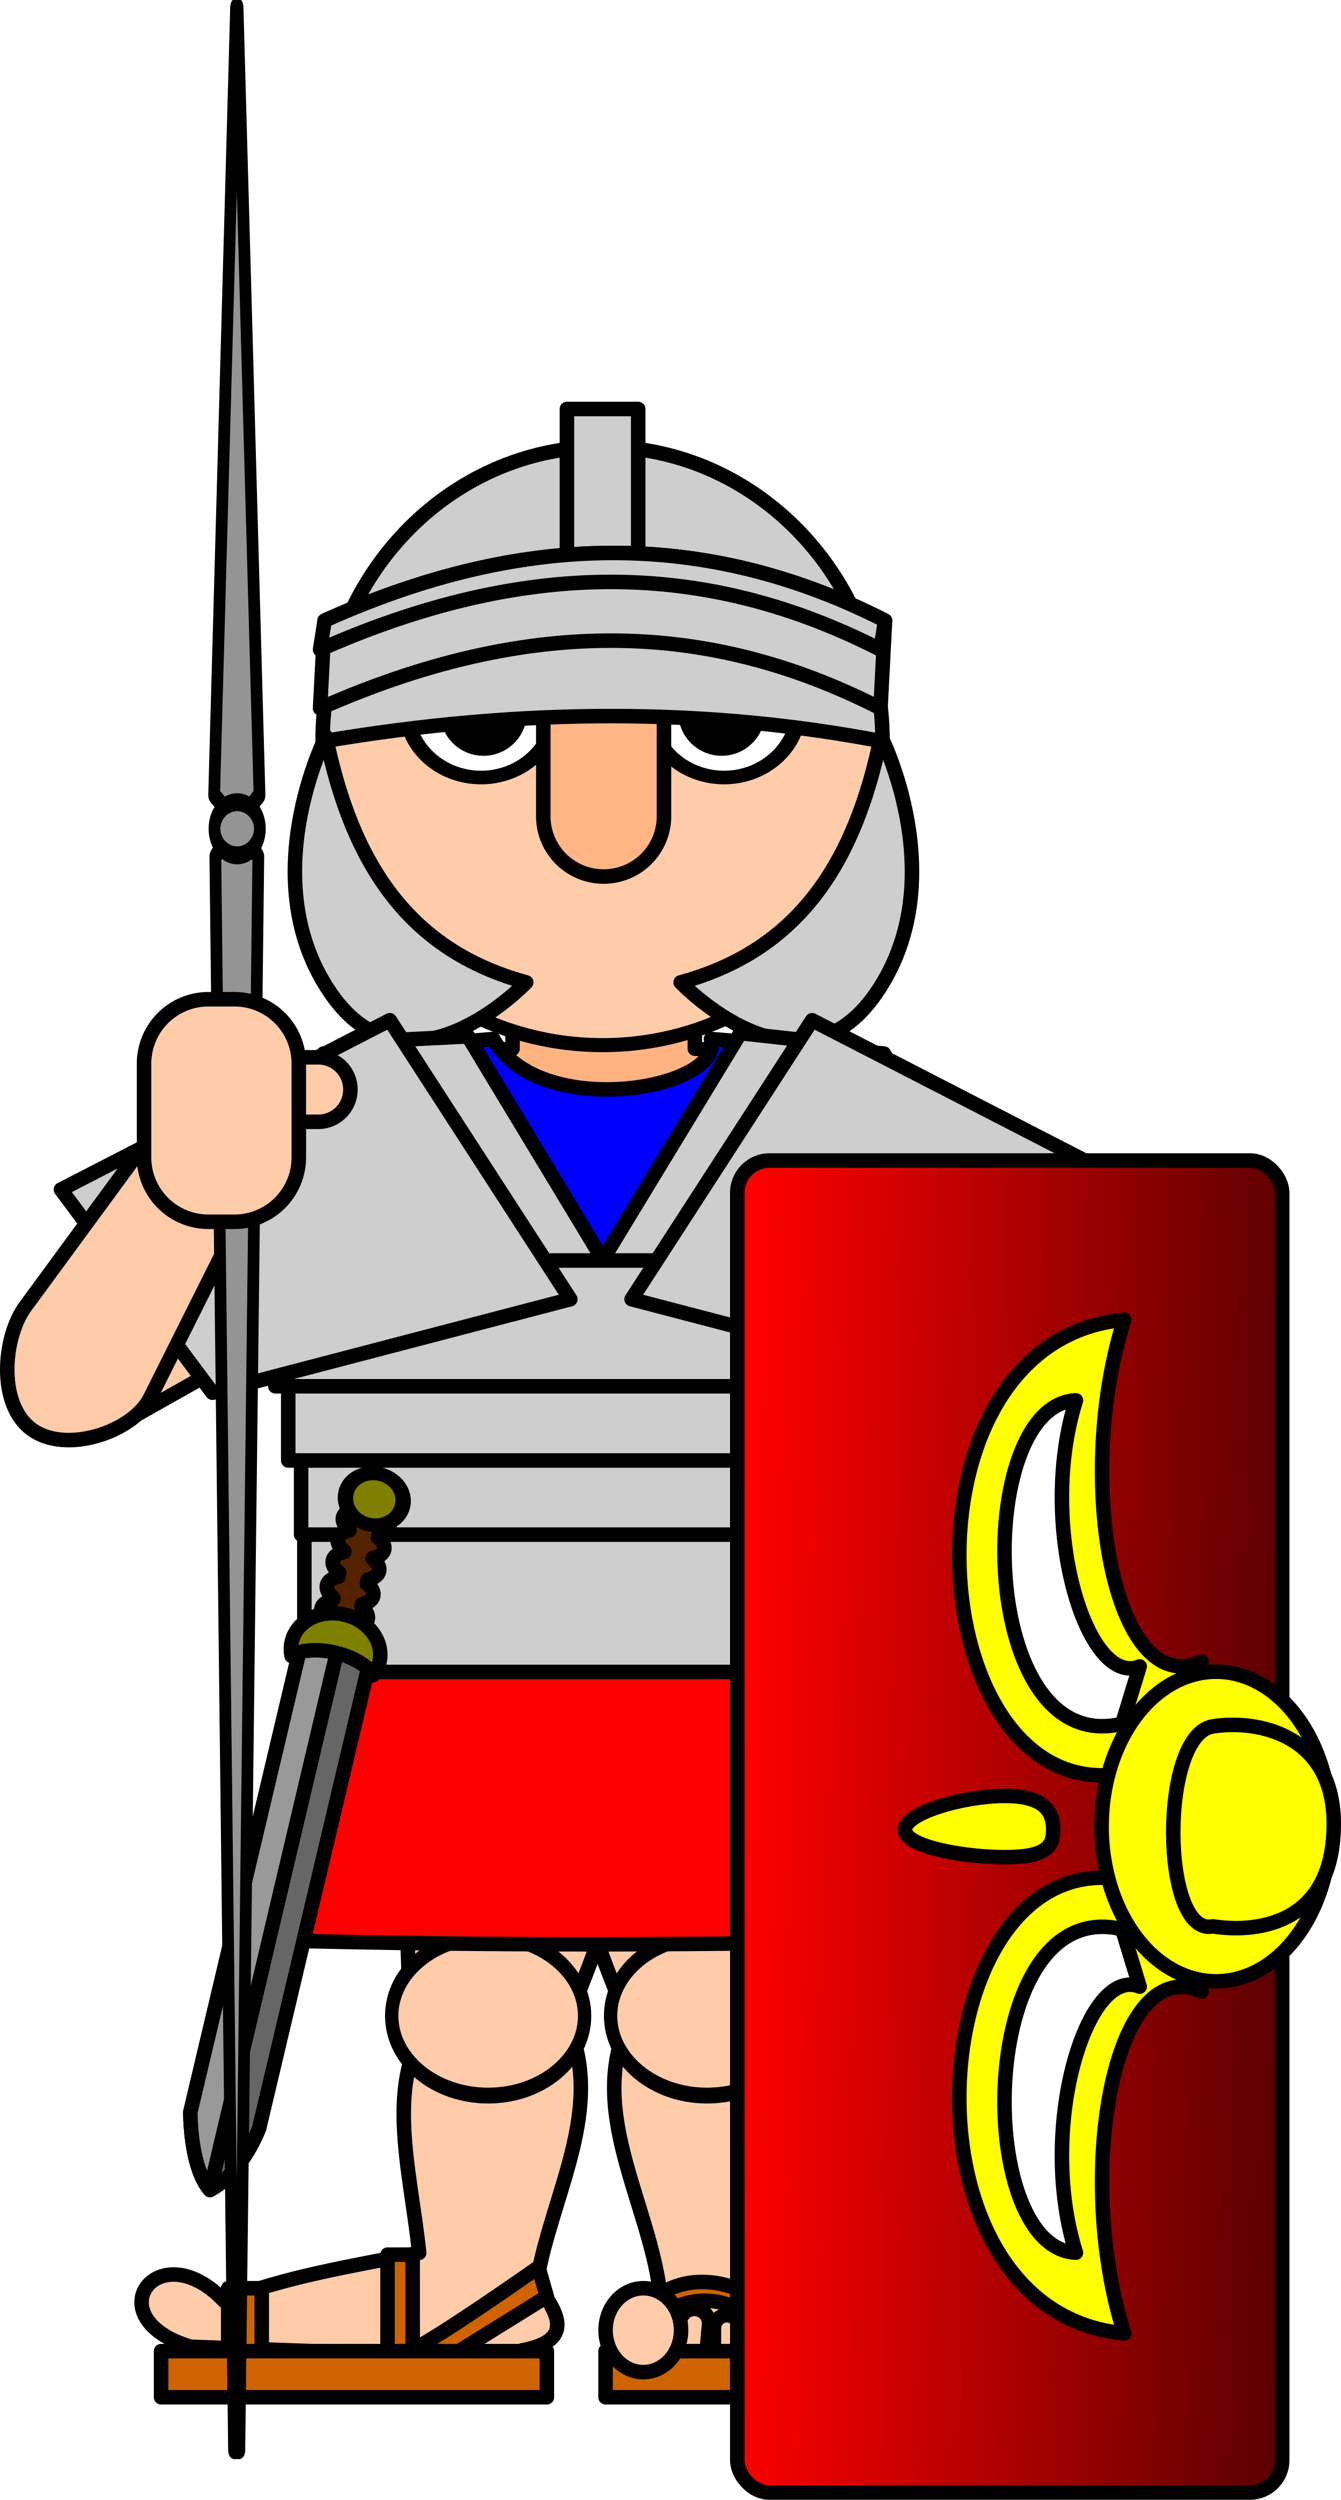
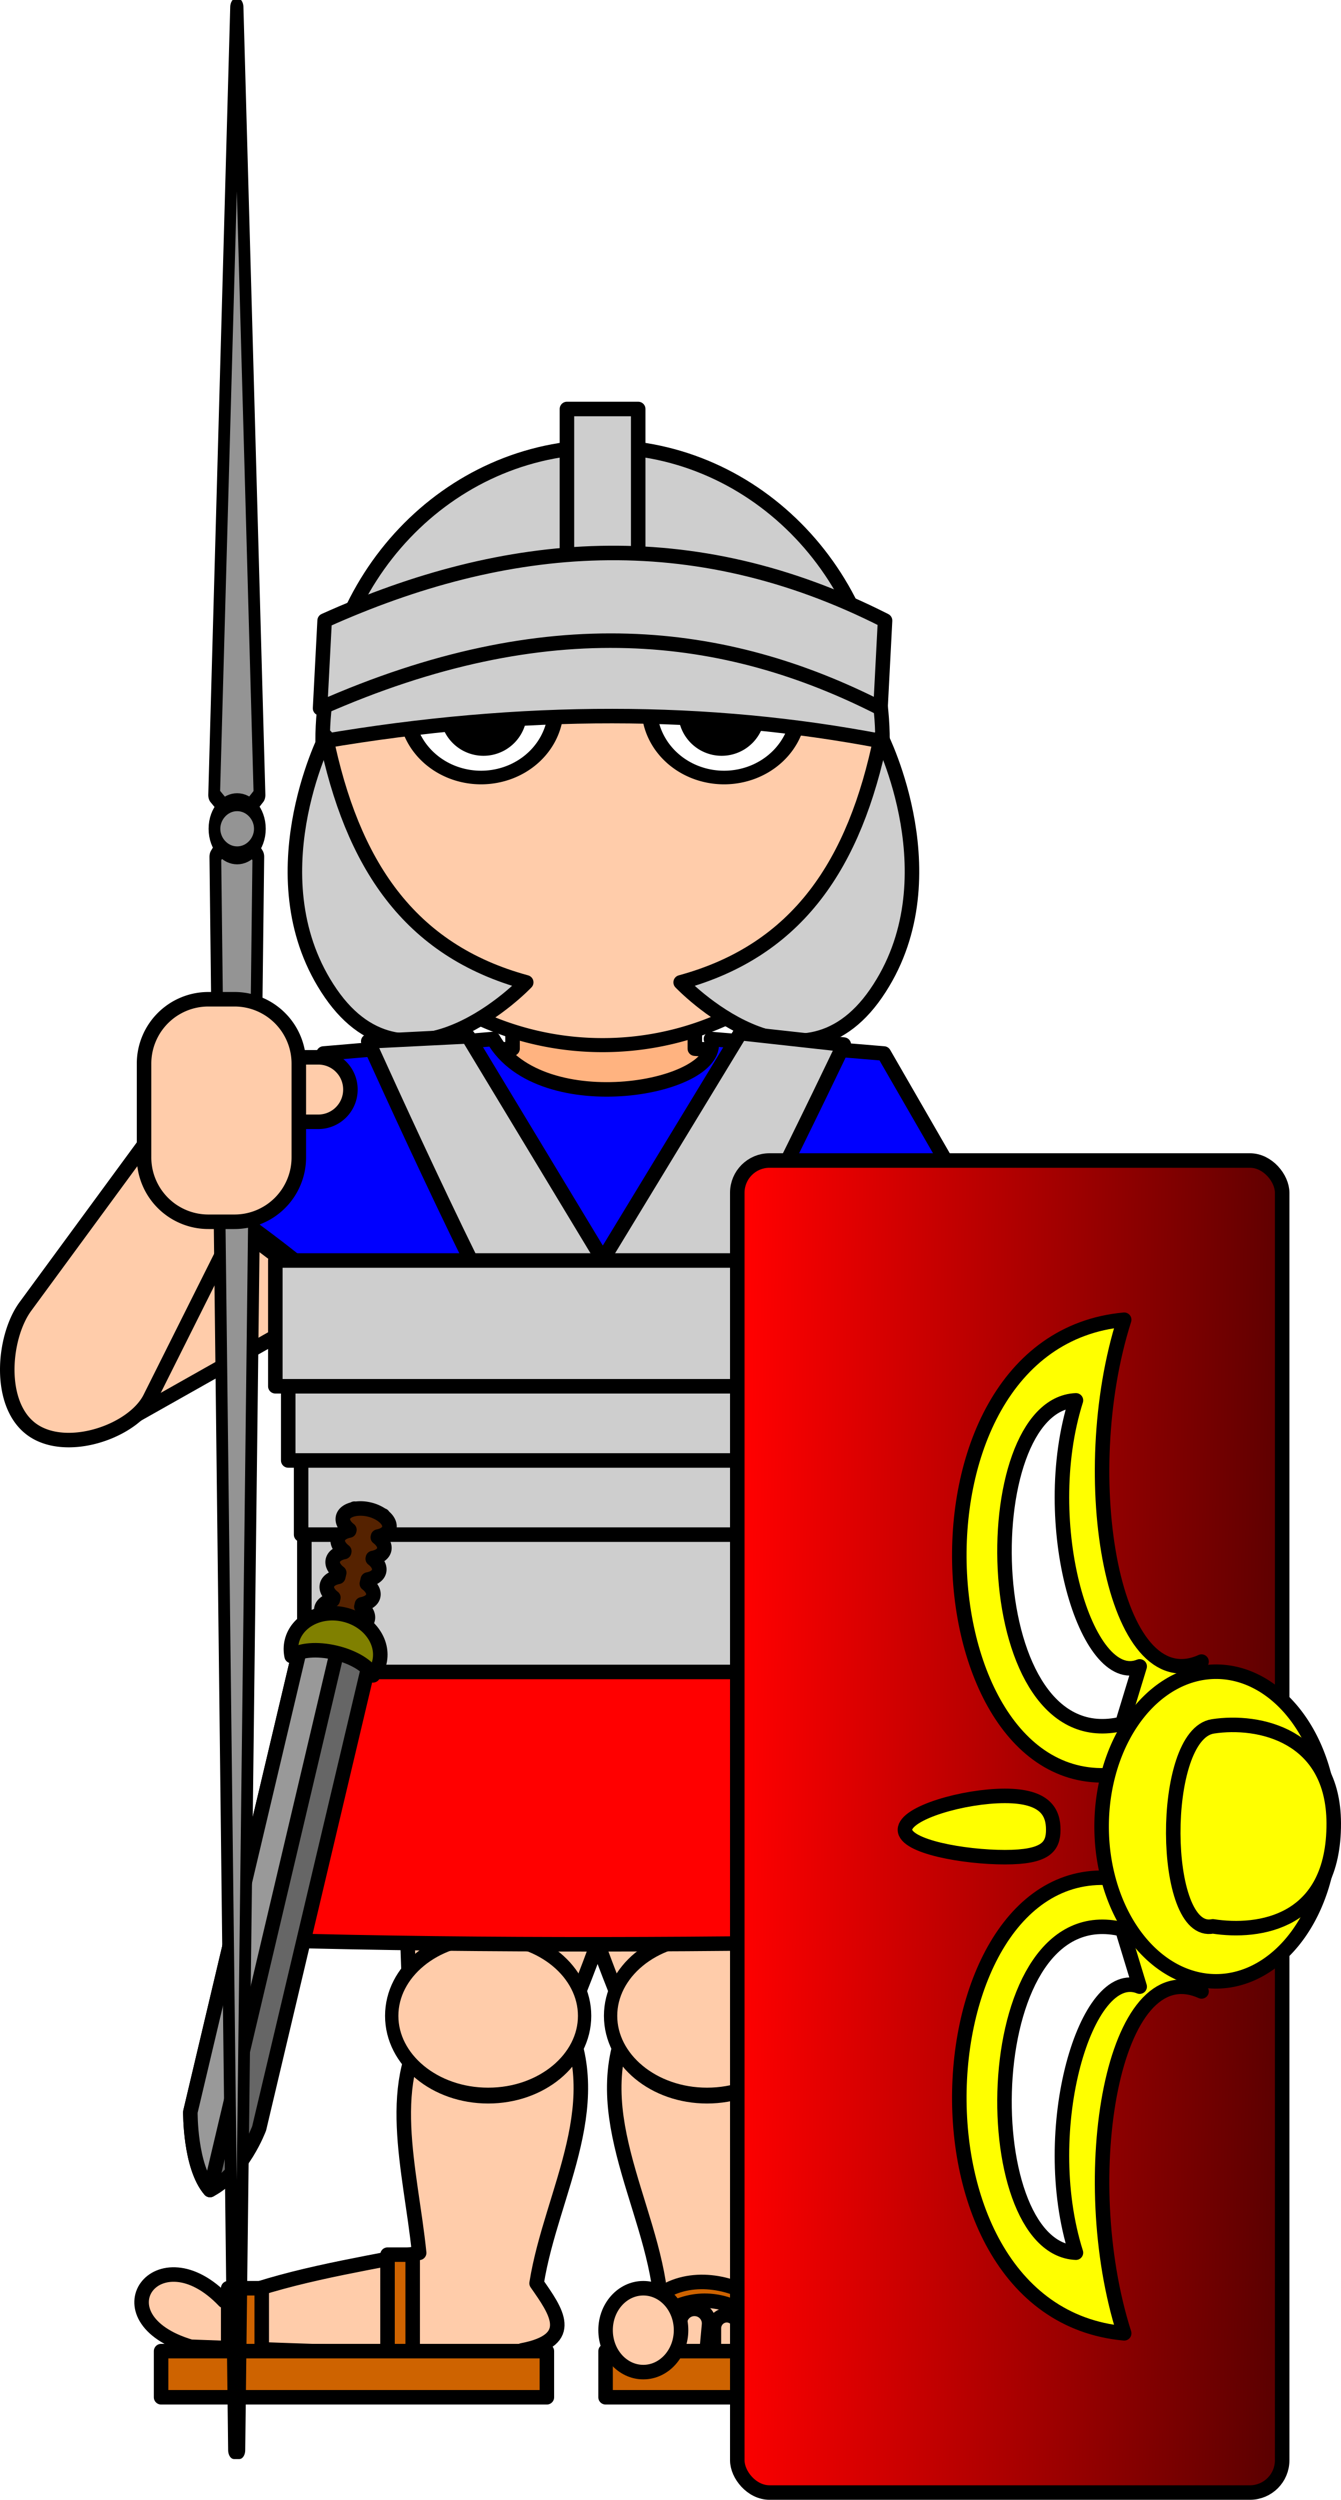
<svg xmlns="http://www.w3.org/2000/svg" xmlns:xlink="http://www.w3.org/1999/xlink" width="92.429" height="172.237" viewBox="0 0 92.429 172.237">
  <defs>
    <filter color-interpolation-filters="sRGB" id="b">
      <feFlood result="flood" flood-color="#000" flood-opacity=".5" />
      <feComposite in2="SourceGraphic" operator="in" in="flood" result="composite1" />
      <feGaussianBlur result="blur" stdDeviation="1" />
      <feOffset result="offset" dy="1" />
      <feComposite in2="offset" in="SourceGraphic" result="composite2" />
    </filter>
    <filter color-interpolation-filters="sRGB" id="c">
      <feFlood result="flood" flood-color="#000" flood-opacity=".5" />
      <feComposite in2="SourceGraphic" operator="in" in="flood" result="composite1" />
      <feGaussianBlur result="blur" stdDeviation="1" />
      <feOffset result="offset" dy="1" />
      <feComposite in2="offset" in="SourceGraphic" result="composite2" />
    </filter>
    <filter color-interpolation-filters="sRGB" id="d">
      <feFlood result="flood" flood-color="#000" flood-opacity=".5" />
      <feComposite in2="SourceGraphic" operator="in" in="flood" result="composite1" />
      <feGaussianBlur result="blur" stdDeviation="1" />
      <feOffset result="offset" dy="1" />
      <feComposite in2="offset" in="SourceGraphic" result="composite2" />
    </filter>
    <filter color-interpolation-filters="sRGB" id="e">
      <feFlood result="flood" flood-color="#000" flood-opacity=".5" />
      <feComposite in2="SourceGraphic" operator="in" in="flood" result="composite1" />
      <feGaussianBlur result="blur" stdDeviation="1" />
      <feOffset result="offset" dy="1" />
      <feComposite in2="offset" in="SourceGraphic" result="composite2" />
    </filter>
    <filter color-interpolation-filters="sRGB" id="f">
      <feFlood result="flood" flood-color="#000" flood-opacity=".5" />
      <feComposite in2="SourceGraphic" operator="in" in="flood" result="composite1" />
      <feGaussianBlur result="blur" stdDeviation="1" />
      <feOffset result="offset" dy="1" />
      <feComposite in2="offset" in="SourceGraphic" result="composite2" />
    </filter>
    <filter color-interpolation-filters="sRGB" id="g">
      <feFlood result="flood" flood-color="#000" flood-opacity=".5" />
      <feComposite in2="SourceGraphic" operator="in" in="flood" result="composite1" />
      <feGaussianBlur result="blur" stdDeviation="1" />
      <feOffset result="offset" dy="1" />
      <feComposite in2="offset" in="SourceGraphic" result="composite2" />
    </filter>
    <filter color-interpolation-filters="sRGB" id="i">
      <feFlood result="flood" flood-color="#000" flood-opacity=".5" />
      <feComposite in2="SourceGraphic" operator="in" in="flood" result="composite1" />
      <feGaussianBlur result="blur" stdDeviation="1" />
      <feOffset result="offset" dy="1" />
      <feComposite in2="offset" in="SourceGraphic" result="composite2" />
    </filter>
    <filter color-interpolation-filters="sRGB" id="h">
      <feFlood result="flood" flood-color="#000" flood-opacity=".5" />
      <feComposite in2="SourceGraphic" operator="in" in="flood" result="composite1" />
      <feGaussianBlur result="blur" stdDeviation="1" />
      <feOffset result="offset" dy="1" />
      <feComposite in2="offset" in="SourceGraphic" result="composite2" />
    </filter>
    <linearGradient id="a">
      <stop offset="0" stop-color="red" />
      <stop offset="1" stop-color="#5c0000" />
    </linearGradient>
    <linearGradient x1="515.333" y1="541.029" x2="552.667" y2="541.696" id="k" xlink:href="#a" gradientUnits="userSpaceOnUse" gradientTransform="translate(50)" />
  </defs>
  <g transform="translate(-330.515 -418.403)">
    <path d="M362.206 495.277c3.194 5.48.604 7.701-1.651 8.973l-21.747 12.268c-2.256 1.273-4.671.643-6.087-1.947-1.417-2.591-1.147-5.935.974-7.405l19.932-13.818c2.915-1.781 5.778.061 8.579 1.929z" fill="#fca" stroke="#000" stroke-linecap="round" stroke-linejoin="round" />
    <path d="M365.844 485.594v5.062l-13.031 1-6.344 11c18.741 13.313 10.114 14.22 13.781 33.531h.156l11.656-.218h.125l11.657.218H384c3.667-19.31-4.96-20.218 13.781-33.53l-6.344-11-13.03-1v-5.063h-12.563z" fill="#ffb380" stroke="#000" stroke-linecap="round" stroke-linejoin="round" />
    <path d="M364.51 489.99l-11.697 1-6.344 11c18.741 13.313 10.114 14.22 13.781 33.53h.156l11.656-.218h.125l11.657.219H384c3.667-19.312-4.96-20.218 13.781-33.531l-6.344-11-11.92-1c1.007 3.4-11.742 5.721-15.007 0z" fill="#00f" stroke="#000" stroke-linecap="round" stroke-linejoin="round" />
    <path d="M308.742 474.47a19.296 19.296 0 11-38.593 0 19.296 19.296 0 1138.593 0z" transform="matrix(1 0 0 .94 82.602 26.272)" fill="#fca" stroke="#000" stroke-width="1.031" />
    <g stroke="#000" stroke-linecap="round" stroke-linejoin="round">
      <path d="M332.03 461.993a5.157 5.49 0 11-10.313 0 5.157 5.49 0 1110.314 0z" transform="matrix(-1 0 0 .879 707.296 60.99)" fill="#fff" stroke-width="1.067" />
      <path d="M377.761 467.483a2.495 2.495 0 104.99 0 2.495 2.495 0 10-4.99 0z" />
      <g>
        <path d="M332.03 461.993a5.157 5.49 0 11-10.313 0 5.157 5.49 0 1110.314 0z" transform="matrix(1 0 0 .879 36.799 60.99)" fill="#fff" stroke-width="1.067" />
        <path d="M366.334 467.483a2.495 2.495 0 11-4.99 0 2.495 2.495 0 114.99 0z" />
      </g>
    </g>
-     <path d="M372.12 456.171a4.15 4.15 0 014.16 4.159v13.308a4.15 4.15 0 01-4.16 4.158 4.15 4.15 0 01-4.158-4.158V460.33a4.15 4.15 0 014.158-4.159z" fill="#ffb584" stroke="#000" stroke-linecap="round" stroke-linejoin="round" filter="url(#b)" />
    <path d="M391.344 468.485c-11.992-2.307-24.827-2.343-38.593 0 0-11.209 8.64-20.295 19.296-20.295 10.657 0 19.297 9.086 19.297 20.295z" fill="#cecece" stroke="#000" filter="url(#c)" />
    <path fill="#cecece" stroke="#000" stroke-linecap="round" stroke-linejoin="round" d="M369.591 446.582h4.913v11.272h-4.913z" />
    <path d="M352.89 461.161c12.497-5.622 25.295-6.775 38.628 0l-.314 6.043c-10.675-5.44-22.943-6.943-38.628 0z" fill="#cecece" stroke="#000" stroke-linecap="round" stroke-linejoin="round" />
-     <path d="M352.89 461.161c12.497-5.622 25.295-6.775 38.628 0l-.314 1.997c-10.675-5.44-22.943-6.943-38.628 0z" fill="#cecece" stroke="#000" stroke-linecap="round" stroke-linejoin="round" />
    <path d="M352.976 468.148c1.796 8.754 5.708 14.737 13.809 16.94 0 0-8.095 8.54-13.466.764-5.37-7.776-.343-17.704-.343-17.704z" fill="#cecece" stroke="#000" stroke-linecap="round" stroke-linejoin="round" filter="url(#d)" />
    <path d="M391.238 468.148c-1.795 8.754-5.708 14.737-13.809 16.94 0 0 8.096 8.54 13.466.764 5.37-7.776.343-17.704.343-17.704z" fill="#cecece" stroke="#000" stroke-linecap="round" stroke-linejoin="round" filter="url(#e)" />
    <path d="M358.67 554.096c-.237-7.656-1.234-16.07 1.446-20.809 3.977-4.2 8.258-4.75 13.005.29 2.697 6.141.528 14.107-2.89 22.542zM369.063 556.688l-8.657.593c-3.527 4.384-1.588 10.588-1 16.344-4.73.922-9.427 1.683-13.437 3.313-4.569-4.802-8.932 1.19-2.313 3.156 6.482.223 11.86.497 17.656.437 1.713.696 3.907.724 5.188-.187 3.803-.722 2.323-2.727 1-4.625 1.01-6.343 5.267-12.689 1.563-19.032z" fill="#fca" stroke="#000" stroke-linecap="round" stroke-linejoin="round" />
    <path d="M369.653 555.541c0 2.554-2.976 4.625-6.647 4.625-3.671 0-6.648-2.07-6.648-4.625 0-2.554 2.977-4.624 6.648-4.624s6.647 2.07 6.647 4.624z" transform="matrix(1 0 0 1.188 1.156 -103.875)" fill="#fca" stroke="#000" stroke-width=".918" stroke-linecap="round" stroke-linejoin="round" filter="url(#f)" />
    <path d="M384.739 554.096c.238-7.656 1.234-16.07-1.445-20.809-3.977-4.2-8.259-4.75-13.006.29-2.696 6.141-.528 14.107 2.89 22.542zM383.005 557.275c3.973 4.938 1.027 12.182.867 18.498 3.805 5.546-9.897 7.892-7.804 1.156-.586-6.744-5.672-13.488-1.734-20.232z" fill="#fca" stroke="#000" stroke-linecap="round" stroke-linejoin="round" />
    <path d="M384.13 580.38c-1.451-3.44-6.65-5.591-10.237-.125l-.031-.85c2.495-6.717 10.76-3.077 10.71.22z" fill="#ce6300" stroke="#000" stroke-linecap="round" stroke-linejoin="round" />
    <path d="M369.653 555.541c0 2.554-2.976 4.625-6.647 4.625-3.671 0-6.648-2.07-6.648-4.625 0-2.554 2.977-4.624 6.648-4.624s6.647 2.07 6.647 4.624z" transform="matrix(-1 0 0 1.188 742.253 -103.875)" fill="#fca" stroke="#000" stroke-width=".918" stroke-linecap="round" stroke-linejoin="round" filter="url(#g)" />
    <path fill="#ce6300" stroke="#000" stroke-linecap="round" stroke-linejoin="round" d="M346.243 576.062h2.312v6.069h-2.312zM357.225 573.749h1.734v7.514h-1.734z" />
-     <path d="M358.67 580.397c1.157-.29 8.96-5.78 8.96-5.78l.578 2.023-8.381 5.202z" fill="#ce6300" stroke="#000" stroke-linecap="round" stroke-linejoin="round" />
    <path fill="#ce6300" stroke="#000" stroke-linecap="round" stroke-linejoin="round" d="M341.618 580.397h26.59v3.179h-26.59z" />
    <g fill="#fca" stroke="#000" stroke-linecap="round" stroke-linejoin="round">
      <path d="M378.474 577.488c.556.05.963.54.912 1.096l-.153 1.662c-.05.556-.54.963-1.096.912a1.006 1.006 0 01-.911-1.096l.152-1.663c.051-.556.54-.962 1.096-.911zM380.607 577.924c.491 0 .886.403.886.904v1.499a.894.894 0 01-.886.904.894.894 0 01-.886-.904v-1.499c0-.5.395-.904.886-.904zM382.67 578.169c.448 0 .808.373.808.837v1.388c0 .464-.36.837-.808.837-.447 0-.807-.373-.807-.837v-1.388c0-.464.36-.837.807-.837zM384.52 578.417c.387-.077.765.192.847.603l.244 1.23c.082.412-.164.806-.551.883-.388.077-.766-.193-.847-.604l-.245-1.23c-.082-.412.164-.805.552-.882z" />
    </g>
    <path fill="#ce6300" stroke="#000" stroke-linecap="round" stroke-linejoin="round" d="M372.254 580.397h13.584v3.179h-13.584z" />
    <path d="M377.457 578.952c0 1.596-1.165 2.89-2.601 2.89-1.437 0-2.602-1.294-2.602-2.89s1.165-2.89 2.601-2.89c1.437 0 2.602 1.294 2.602 2.89z" fill="#fca" stroke="#000" stroke-linecap="round" stroke-linejoin="round" />
    <path d="M353.547 521.297l-4.625 29.78c15.417.417 30.834.354 46.25 0l-4.625-29.78-18.5.437z" fill="red" stroke="#000" stroke-linecap="round" stroke-linejoin="round" filter="url(#h)" />
    <path fill="#cecece" stroke="#000" stroke-linecap="round" stroke-linejoin="round" filter="url(#i)" d="M351.492 520.584h41.111v12.018h-41.111z" />
    <path fill="#cecece" stroke="#000" stroke-linecap="round" stroke-linejoin="round" d="M351.269 515.473h42v8.667h-42z" />
    <path fill="#cecece" stroke="#000" stroke-linecap="round" stroke-linejoin="round" d="M350.381 510.362h43.333v8.667h-43.333z" />
    <path d="M362.774 489.809l-6.878.344s9.99 22.201 11.323 22.534c.739.185 2.962-.621 4.844-1.406 1.88.784 4.074 1.591 4.812 1.406 1.333-.333 11.799-22.312 11.799-22.312l-7.132-.788-9.48 15.6z" fill="#cecece" stroke="#000" stroke-linecap="round" stroke-linejoin="round" />
    <path fill="#cecece" stroke="#000" stroke-linecap="round" stroke-linejoin="round" d="M349.492 505.251h45.111v8.667h-45.111z" />
-     <path d="M345.158 514.364l24.667-6.444-12.444-19.222-22.667 11.666z" id="j" fill="#cecece" fill-opacity="1" stroke="#000" stroke-width="1" stroke-linecap="round" stroke-linejoin="round" stroke-miterlimit="4" stroke-opacity="1" stroke-dasharray="none" stroke-dashoffset="0" />
    <use transform="matrix(-1 0 0 1 743.872 0)" width="744.094" height="1052.362" xlink:href="#j" />
    <path d="M346.85 494.855c2.38 1.747 2.253 3.399 1.094 5.714l-7.085 14.157c-1.159 2.315-5.784 3.904-8.164 2.157-2.38-1.747-1.956-6.384-.429-8.464l9.096-12.392c1.527-2.08 3.108-2.92 5.488-1.172zM349.778 491.251h2.666c1.232 0 2.223.991 2.223 2.222a2.217 2.217 0 01-2.223 2.223h-2.666a2.217 2.217 0 01-2.222-2.223c0-1.23.99-2.222 2.222-2.222z" fill="#fca" stroke="#000" stroke-linecap="round" stroke-linejoin="round" />
    <g stroke="#000" stroke-linecap="round" stroke-linejoin="round">
      <path d="M351.388 531.178l4.742 1.123-7.752 32.742s-1.126 3.068-3.39 4.253c-1.394-1.617-1.352-5.376-1.352-5.376z" fill="#666" stroke-width="1" />
      <path d="M355.97 522.411a2.547 2.547 0 00-.972-.047l-.057-.014-.006.027c-.41.079-.708.277-.777.568-.069.291.107.607.439.862l-.013.052c-.41.08-.708.278-.777.569-.068.29.109.601.44.856l-.013.052c-.41.08-.709.283-.778.574-.068.29.109.602.44.857l-.067.282c-.41.08-.708.278-.777.569-.069.29.108.602.44.856l-.04.168c-.41.08-.71.283-.778.574-.07.29.108.601.44.856l-.008.032.069.016c.235.166.537.304.879.385.342.081.67.092.954.049l.069.016.007-.031c.41-.08.708-.278.777-.569.069-.29-.107-.607-.438-.861l.04-.168c.41-.08.708-.278.776-.568.07-.291-.108-.602-.439-.857l.067-.283c.41-.079.708-.277.777-.568.069-.291-.107-.607-.438-.862l.012-.052c.41-.08.708-.278.777-.569.069-.29-.108-.601-.44-.856l.013-.053c.41-.079.709-.282.778-.573.069-.291-.108-.602-.44-.857l.007-.026-.056-.013a2.523 2.523 0 00-.887-.393z" fill="#520" stroke-width="1" />
-       <path d="M386.21 401.654a11.56 11.56 0 11-23.119 0 11.56 11.56 0 1123.118 0z" transform="matrix(.168 .04 -.035 .148 307.43 447.278)" fill="olive" stroke-width="6.18" />
      <path d="M351.388 531.178l2.463.583-8.862 37.535c-1.395-1.617-1.353-5.376-1.353-5.376z" fill="#999" stroke-width="1" />
      <path d="M354.257 529.651c-1.669-.395-3.296.435-3.631 1.852-.08.337-.08.675-.01 1.004.568-.42 1.747-.532 3.02-.231 1.272.301 2.27.929 2.59 1.56.21-.263.36-.565.44-.903.336-1.417-.741-2.887-2.41-3.282z" fill="olive" stroke-width="1" />
    </g>
    <g fill="#949494" stroke="#000" stroke-width="1.236" stroke-linecap="round" stroke-linejoin="round">
      <path d="M448.5 417.563l-2.313 54.28 2.34 1.858-2.214 2.393 1.968 109.781h.563l2-109.781-2.191-2.317 2.316-1.933-2.313-54.281z" transform="matrix(.654 0 0 1 53.468 1.34)" />
      <path d="M451.007 474.166c0 1.011-1.072 1.832-2.393 1.832-1.322 0-2.393-.82-2.393-1.832s1.071-1.832 2.393-1.832c1.321 0 2.393.82 2.393 1.832z" transform="matrix(.654 0 0 1 53.468 1.34)" />
    </g>
    <path d="M344.889 487.251h1.778a4.435 4.435 0 014.444 4.445v6.444a4.435 4.435 0 01-4.444 4.444h-1.778a4.435 4.435 0 01-4.445-4.444v-6.444a4.435 4.435 0 014.445-4.445z" fill="#fca" stroke="#000" stroke-linecap="round" stroke-linejoin="round" />
    <g transform="translate(-183.778)" stroke="#000" stroke-linecap="round" stroke-linejoin="round">
      <rect width="37.556" height="91.778" ry="2.222" x="565.111" y="498.362" fill="url(#k)" />
      <path d="M592.444 540.443c-14.577 3.668-17.197-29.59-.666-31.11-3.455 10.838-.762 26.307 5.333 23.555z" fill="#ff0" />
      <path d="M591.641 537.17c-10.064 2.445-10.335-21.974-3.188-22.282-2.7 8.537.738 19.832 4.393 18.33z" fill="#fff" />
      <path d="M592.444 548.059c-14.577-3.668-17.197 29.59-.666 31.111-3.455-10.84-.762-26.308 5.333-23.556z" fill="#ff0" />
      <path d="M591.641 551.332c-10.064-2.445-10.335 21.974-3.188 22.282-2.7-8.537.738-19.832 4.393-18.33z" fill="#fff" />
      <g fill="#ff0">
        <path d="M606 544.251a7.889 10.667 0 11-15.778 0 7.889 10.667 0 1115.778 0z" />
        <path d="M606.222 544.02c.026 6.892-5.164 7.603-8.333 7.11-3.584.738-3.696-13.207 0-13.778 3.169-.492 8.31.604 8.333 6.667z" />
      </g>
      <path d="M586.889 544.473c0 1.166-.51 1.89-3.333 1.89-2.823 0-6.89-.724-6.89-1.89s4.067-2.333 6.89-2.333c2.822 0 3.333 1.167 3.333 2.333z" fill="#ff0" />
    </g>
  </g>
</svg>